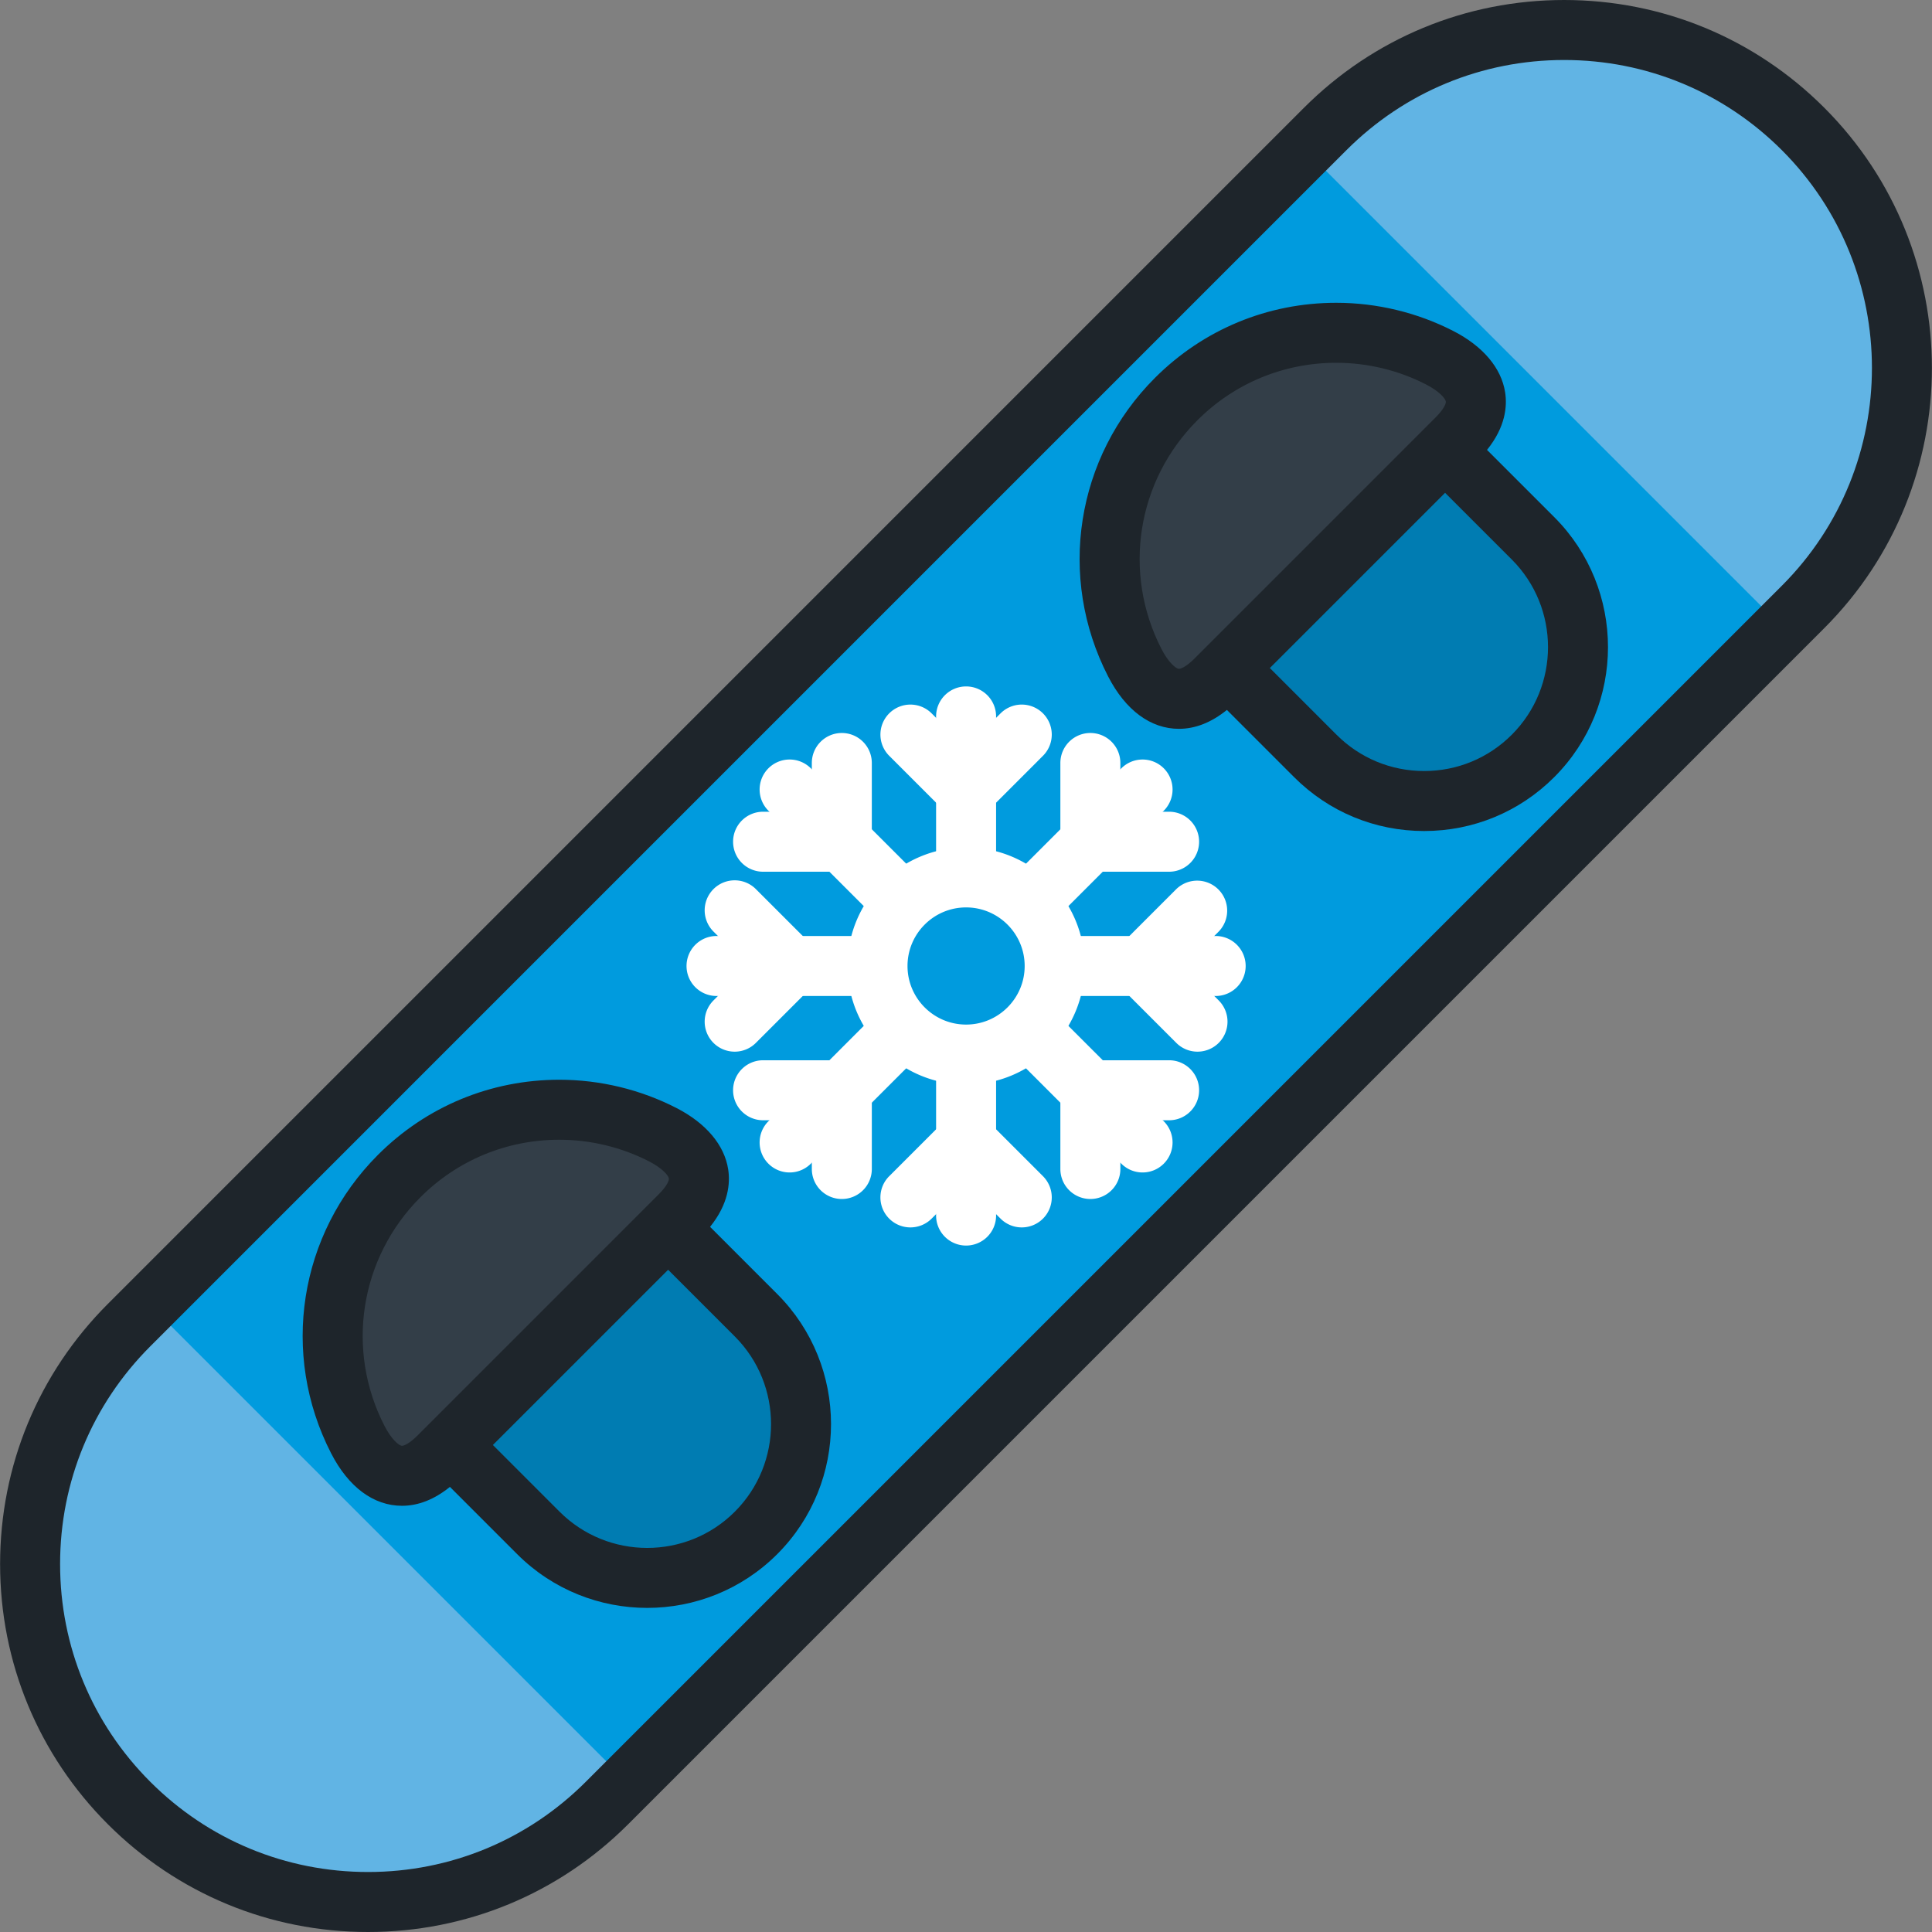
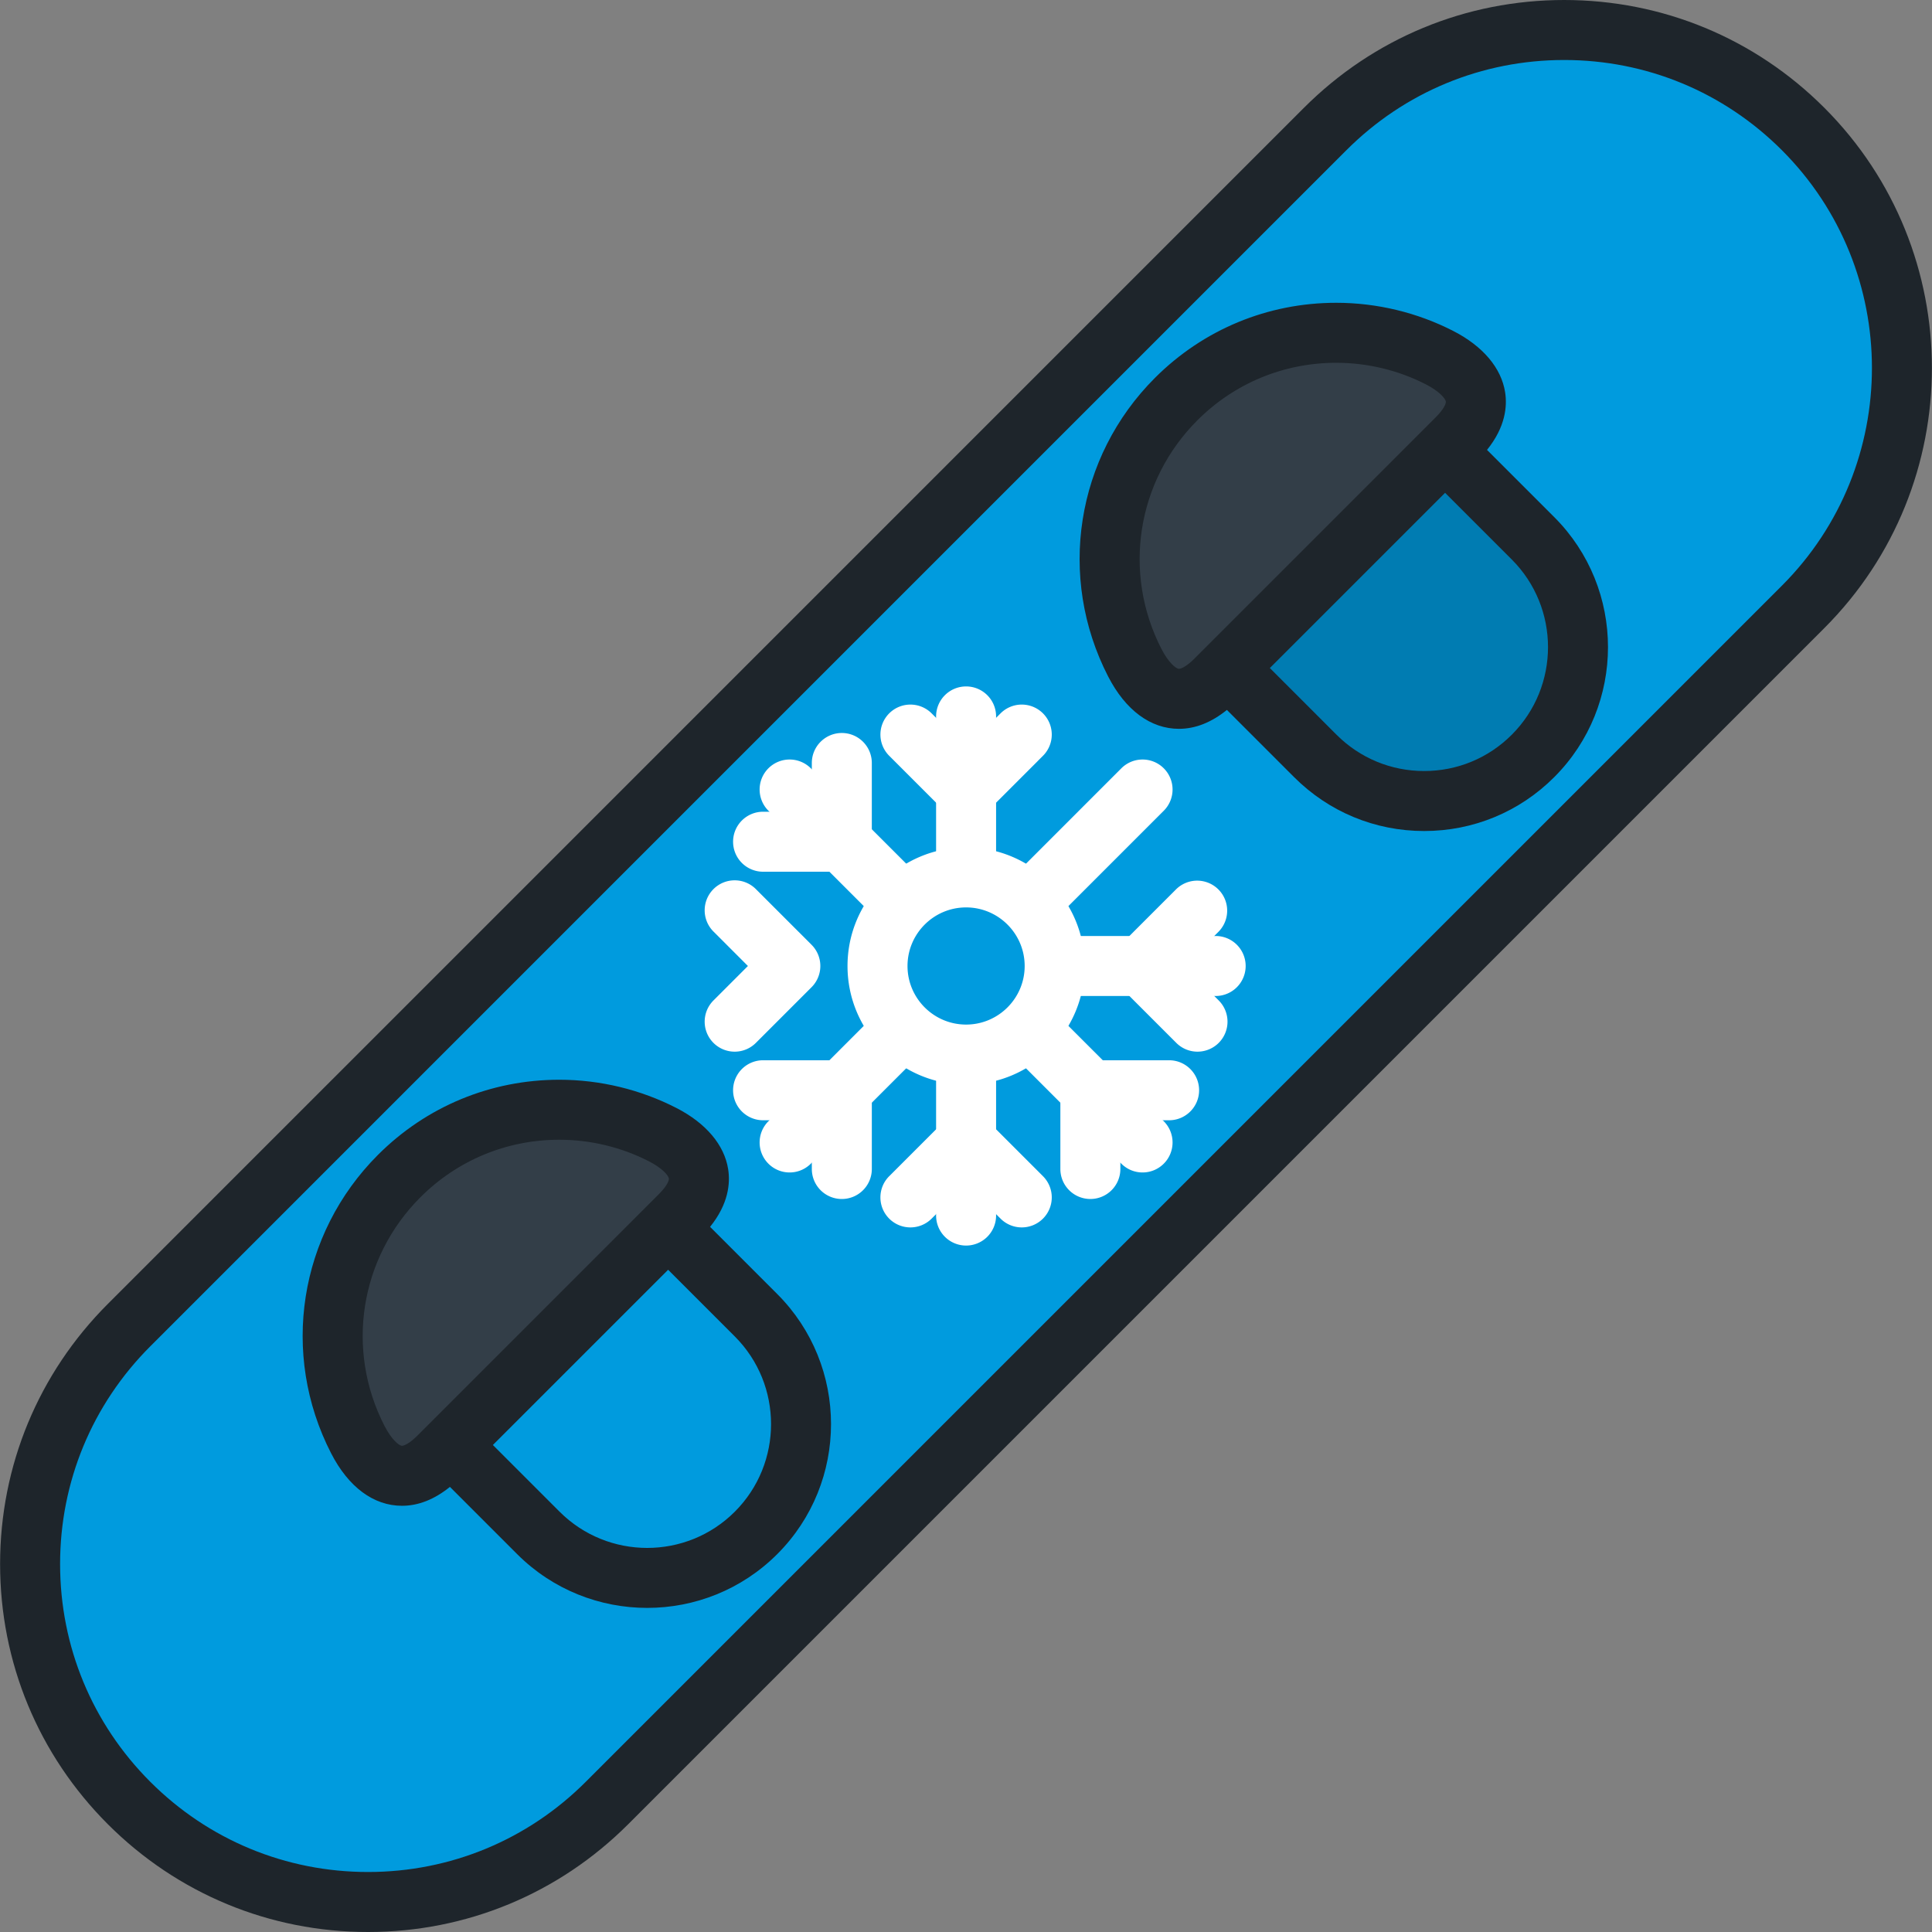
<svg xmlns="http://www.w3.org/2000/svg" viewBox="0 0 512 512" style="enable-background:new 0 0 512 512" xml:space="preserve">
  <rect x="0" y="0" width="512" height="512" fill="#808080" stroke="none" />
  <path style="fill:#009bde" d="M351.189 34.181c34.976-34.974 91.677-34.976 126.652.001 34.973 34.974 34.973 91.674.001 126.651L160.857 477.819c-34.973 34.975-91.677 34.975-126.65-.001-34.974-34.974-34.975-91.676 0-126.65L351.189 34.181z" />
-   <path style="fill:#61b4e4" d="m351.189 34.181-5.439 5.438 126.654 126.653 5.439-5.439c34.972-34.977 34.972-91.677-.001-126.651-34.974-34.976-91.677-34.975-126.653-.001zM34.205 351.165l5.438-5.438L166.296 472.38l-5.439 5.438c-34.977 34.973-91.677 34.974-126.65-.002-34.977-34.974-34.975-91.675-.002-126.651z" />
-   <path style="opacity:.2;enable-background:new" d="M142.672 406.234c15.929 15.929 41.757 15.929 57.684.001 15.928-15.929 15.927-41.756-.002-57.684l-28.839-28.843-57.683 57.684 28.84 28.842z" />
  <path style="fill:#333e48" d="M116.234 386.083c-11.233 11.231-18.621.85-21.399-4.552-11.606-22.569-7.951-50.954 10.955-69.863 18.908-18.909 47.295-22.561 69.864-10.956 5.402 2.778 15.783 10.167 4.553 21.397l-63.973 63.974z" />
  <path style="opacity:.2;enable-background:new" d="M406.259 142.65c15.928 15.928 15.928 41.755 0 57.684-15.928 15.928-41.756 15.927-57.684-.002l-28.842-28.841 57.684-57.684 28.842 28.843z" />
  <path style="fill:#333e48" d="M386.107 116.209c11.232-11.232.851-18.62-4.552-21.397-22.57-11.606-50.954-7.952-69.863 10.954-18.91 18.909-22.561 47.296-10.956 69.865 2.777 5.403 10.168 15.782 21.398 4.552l63.973-63.974z" />
  <path style="fill:#fff" d="M238.952 246.875a7.922 7.922 0 0 1-5.621-2.329l-29.695-29.695a7.95 7.95 0 0 1 0-11.243 7.95 7.95 0 0 1 11.243 0l29.695 29.695a7.948 7.948 0 0 1 0 11.242 7.92 7.92 0 0 1-5.622 2.33z" />
  <path style="fill:#fff" d="M202.225 231.016a7.95 7.95 0 0 1-7.95-7.95 7.95 7.95 0 0 1 7.95-7.95h12.916V202.2a7.95 7.95 0 0 1 7.95-7.95 7.95 7.95 0 0 1 7.95 7.95v20.866a7.95 7.95 0 0 1-7.95 7.95h-20.866zM209.257 310.714a7.922 7.922 0 0 1-5.621-2.329 7.948 7.948 0 0 1 0-11.242l29.695-29.695a7.95 7.95 0 0 1 11.243 0 7.948 7.948 0 0 1 0 11.242l-29.695 29.695a7.924 7.924 0 0 1-5.622 2.329z" />
  <path style="fill:#fff" d="M223.092 317.747a7.95 7.95 0 0 1-7.95-7.95V296.88h-12.916a7.95 7.95 0 0 1 0-15.9h20.866a7.95 7.95 0 0 1 7.95 7.95v20.867a7.95 7.95 0 0 1-7.95 7.95zM302.791 310.714a7.922 7.922 0 0 1-5.621-2.329l-29.695-29.695a7.948 7.948 0 0 1 0-11.242 7.948 7.948 0 0 1 11.242 0l29.695 29.695a7.948 7.948 0 0 1 0 11.242 7.92 7.92 0 0 1-5.621 2.329z" />
  <path style="fill:#fff" d="M288.957 317.746a7.95 7.95 0 0 1-7.95-7.95V288.93a7.95 7.95 0 0 1 7.95-7.95h20.867c4.391 0 7.95 3.559 7.95 7.95s-3.559 7.95-7.95 7.95h-12.917v12.916a7.95 7.95 0 0 1-7.95 7.95zM273.096 246.875a7.922 7.922 0 0 1-5.621-2.329 7.948 7.948 0 0 1 0-11.242l29.695-29.695a7.948 7.948 0 0 1 11.242 0 7.95 7.95 0 0 1 0 11.243l-29.695 29.695a7.92 7.92 0 0 1-5.621 2.328z" />
-   <path style="fill:#fff" d="M309.823 231.016h-20.866a7.95 7.95 0 0 1-7.95-7.95v-20.867a7.95 7.95 0 0 1 7.95-7.95 7.95 7.95 0 0 1 7.95 7.95v12.917h12.916a7.95 7.95 0 0 1 0 15.9zM231.88 263.948h-41.993a7.95 7.95 0 0 1-7.95-7.95 7.95 7.95 0 0 1 7.95-7.95h41.993a7.95 7.95 0 0 1 0 15.9z" />
  <path style="fill:#fff" d="M194.696 278.703a7.95 7.95 0 0 1-5.622-13.571l9.133-9.134-9.133-9.133a7.948 7.948 0 0 1 0-11.242 7.948 7.948 0 0 1 11.242 0l14.754 14.754a7.95 7.95 0 0 1 .001 11.243l-14.754 14.755a7.931 7.931 0 0 1-5.621 2.328zM256.025 330.086a7.95 7.95 0 0 1-7.95-7.95v-41.994a7.95 7.95 0 0 1 15.9 0v41.994a7.95 7.95 0 0 1-7.95 7.95z" />
  <path style="fill:#fff" d="M270.779 325.276a7.926 7.926 0 0 1-5.622-2.329l-9.132-9.133-9.134 9.133c-3.105 3.105-8.139 3.105-11.243 0s-3.105-8.139 0-11.242l14.755-14.755a7.948 7.948 0 0 1 11.243 0l14.754 14.755a7.95 7.95 0 0 1-5.621 13.571zM322.162 263.948c-.001 0 0 0 0 0h-41.994a7.95 7.95 0 0 1 0-15.9h41.994a7.95 7.95 0 0 1 0 15.9z" />
  <path style="fill:#fff" d="M317.352 278.702a7.927 7.927 0 0 1-5.621-2.328l-14.756-14.754a7.95 7.95 0 0 1 0-11.244l14.756-14.754a7.951 7.951 0 0 1 11.243 11.243l-9.134 9.133 9.134 9.133a7.95 7.95 0 0 1-5.622 13.571zM256.024 239.804a7.95 7.95 0 0 1-7.95-7.95l.001-41.993a7.95 7.95 0 0 1 7.95-7.95 7.95 7.95 0 0 1 7.95 7.95l-.001 41.993a7.95 7.95 0 0 1-7.95 7.95z" />
  <path style="fill:#fff" d="M256.026 217.375a7.948 7.948 0 0 1-5.622-2.329l-14.755-14.754a7.948 7.948 0 0 1 0-11.242 7.948 7.948 0 0 1 11.243 0l9.133 9.133 9.132-9.133a7.95 7.95 0 0 1 11.244 11.242l-14.753 14.754a7.962 7.962 0 0 1-5.622 2.329zM256.025 287.422c-17.328 0-31.425-14.097-31.425-31.424s14.097-31.424 31.425-31.424c17.327 0 31.423 14.097 31.423 31.424s-14.097 31.424-31.423 31.424zm0-46.948c-8.561 0-15.525 6.964-15.525 15.524s6.964 15.524 15.525 15.524c8.56 0 15.523-6.964 15.523-15.524 0-8.56-6.964-15.524-15.523-15.524z" />
  <path style="fill:#1e252b" d="M483.464 28.561C465.047 10.143 440.561 0 414.517 0c-26.044 0-50.53 10.142-68.948 28.56L28.584 345.546C10.168 363.962.024 388.449.024 414.493c.001 26.044 10.143 50.53 28.559 68.947C47 501.857 71.486 512 97.531 512c26.044 0 50.53-10.142 68.946-28.559l316.987-316.987c38.016-38.019 38.015-99.877 0-137.893zm-11.243 126.651L155.235 472.198C139.823 487.611 119.33 496.1 97.533 496.1c-21.799 0-42.292-8.488-57.705-23.903-15.413-15.414-23.902-35.906-23.902-57.704s8.488-42.291 23.902-57.704L356.812 39.802C372.226 24.389 392.719 15.9 414.517 15.9s42.291 8.49 57.704 23.904c31.815 31.816 31.816 83.589 0 115.408zM188.176 325.128c4.908-6.08 5.376-11.56 4.795-15.27-1.007-6.436-5.866-12.194-13.682-16.214-9.543-4.907-20.286-7.501-31.07-7.501-18.151 0-35.216 7.069-48.052 19.905-20.97 20.973-25.954 52.769-12.403 79.12 4.603 8.952 11.268 13.882 18.769 13.882 4.356 0 8.614-1.7 12.702-5.007l17.814 17.815c9.503 9.503 21.982 14.253 34.465 14.253 12.479 0 24.962-4.752 34.463-14.252 19.003-19.004 19.002-49.924-.002-68.927l-17.799-17.804zm-77.564 55.333c-2.121 2.121-3.562 2.687-4.079 2.687-.778 0-2.787-1.67-4.629-5.253-10.38-20.182-6.558-44.538 9.506-60.606 9.833-9.833 22.905-15.248 36.809-15.248 8.266 0 16.495 1.985 23.798 5.741 3.594 1.848 5.125 3.761 5.245 4.531.07.447-.4 1.895-2.678 4.174l-63.972 63.974zm84.123 20.153c-12.803 12.803-33.636 12.804-46.442-.001L130.62 382.94l46.44-46.44 17.672 17.673c12.806 12.804 12.807 33.637.003 46.441zm199.341-281.387c4.909-6.081 5.377-11.562 4.797-15.272-1.008-6.436-5.867-12.194-13.682-16.212-9.542-4.907-20.286-7.501-31.069-7.501-18.15 0-35.215 7.068-48.051 19.903-20.972 20.97-25.956 52.767-12.405 79.121 4.601 8.952 11.268 13.882 18.771 13.882 4.356 0 8.614-1.7 12.702-5.009l17.815 17.815c9.205 9.205 21.444 14.275 34.464 14.275h.001c13.018 0 25.258-5.07 34.463-14.274 19.003-19.004 19.002-49.924-.002-68.927l-17.804-17.801zm-77.563 55.334c-2.12 2.121-3.559 2.686-4.077 2.686-.778-.001-2.788-1.669-4.63-5.252-10.38-20.186-6.559-44.542 9.507-60.607 9.833-9.832 22.905-15.246 36.809-15.246 8.265 0 16.495 1.985 23.798 5.741 3.593 1.847 5.123 3.759 5.244 4.53.07.447-.4 1.895-2.679 4.174l-63.972 63.974zm84.123 20.152c-6.202 6.202-14.449 9.617-23.22 9.617s-17.018-3.416-23.22-9.618l-17.673-17.674 46.44-46.44 17.673 17.673c12.803 12.805 12.804 33.638 0 46.442z" />
</svg>